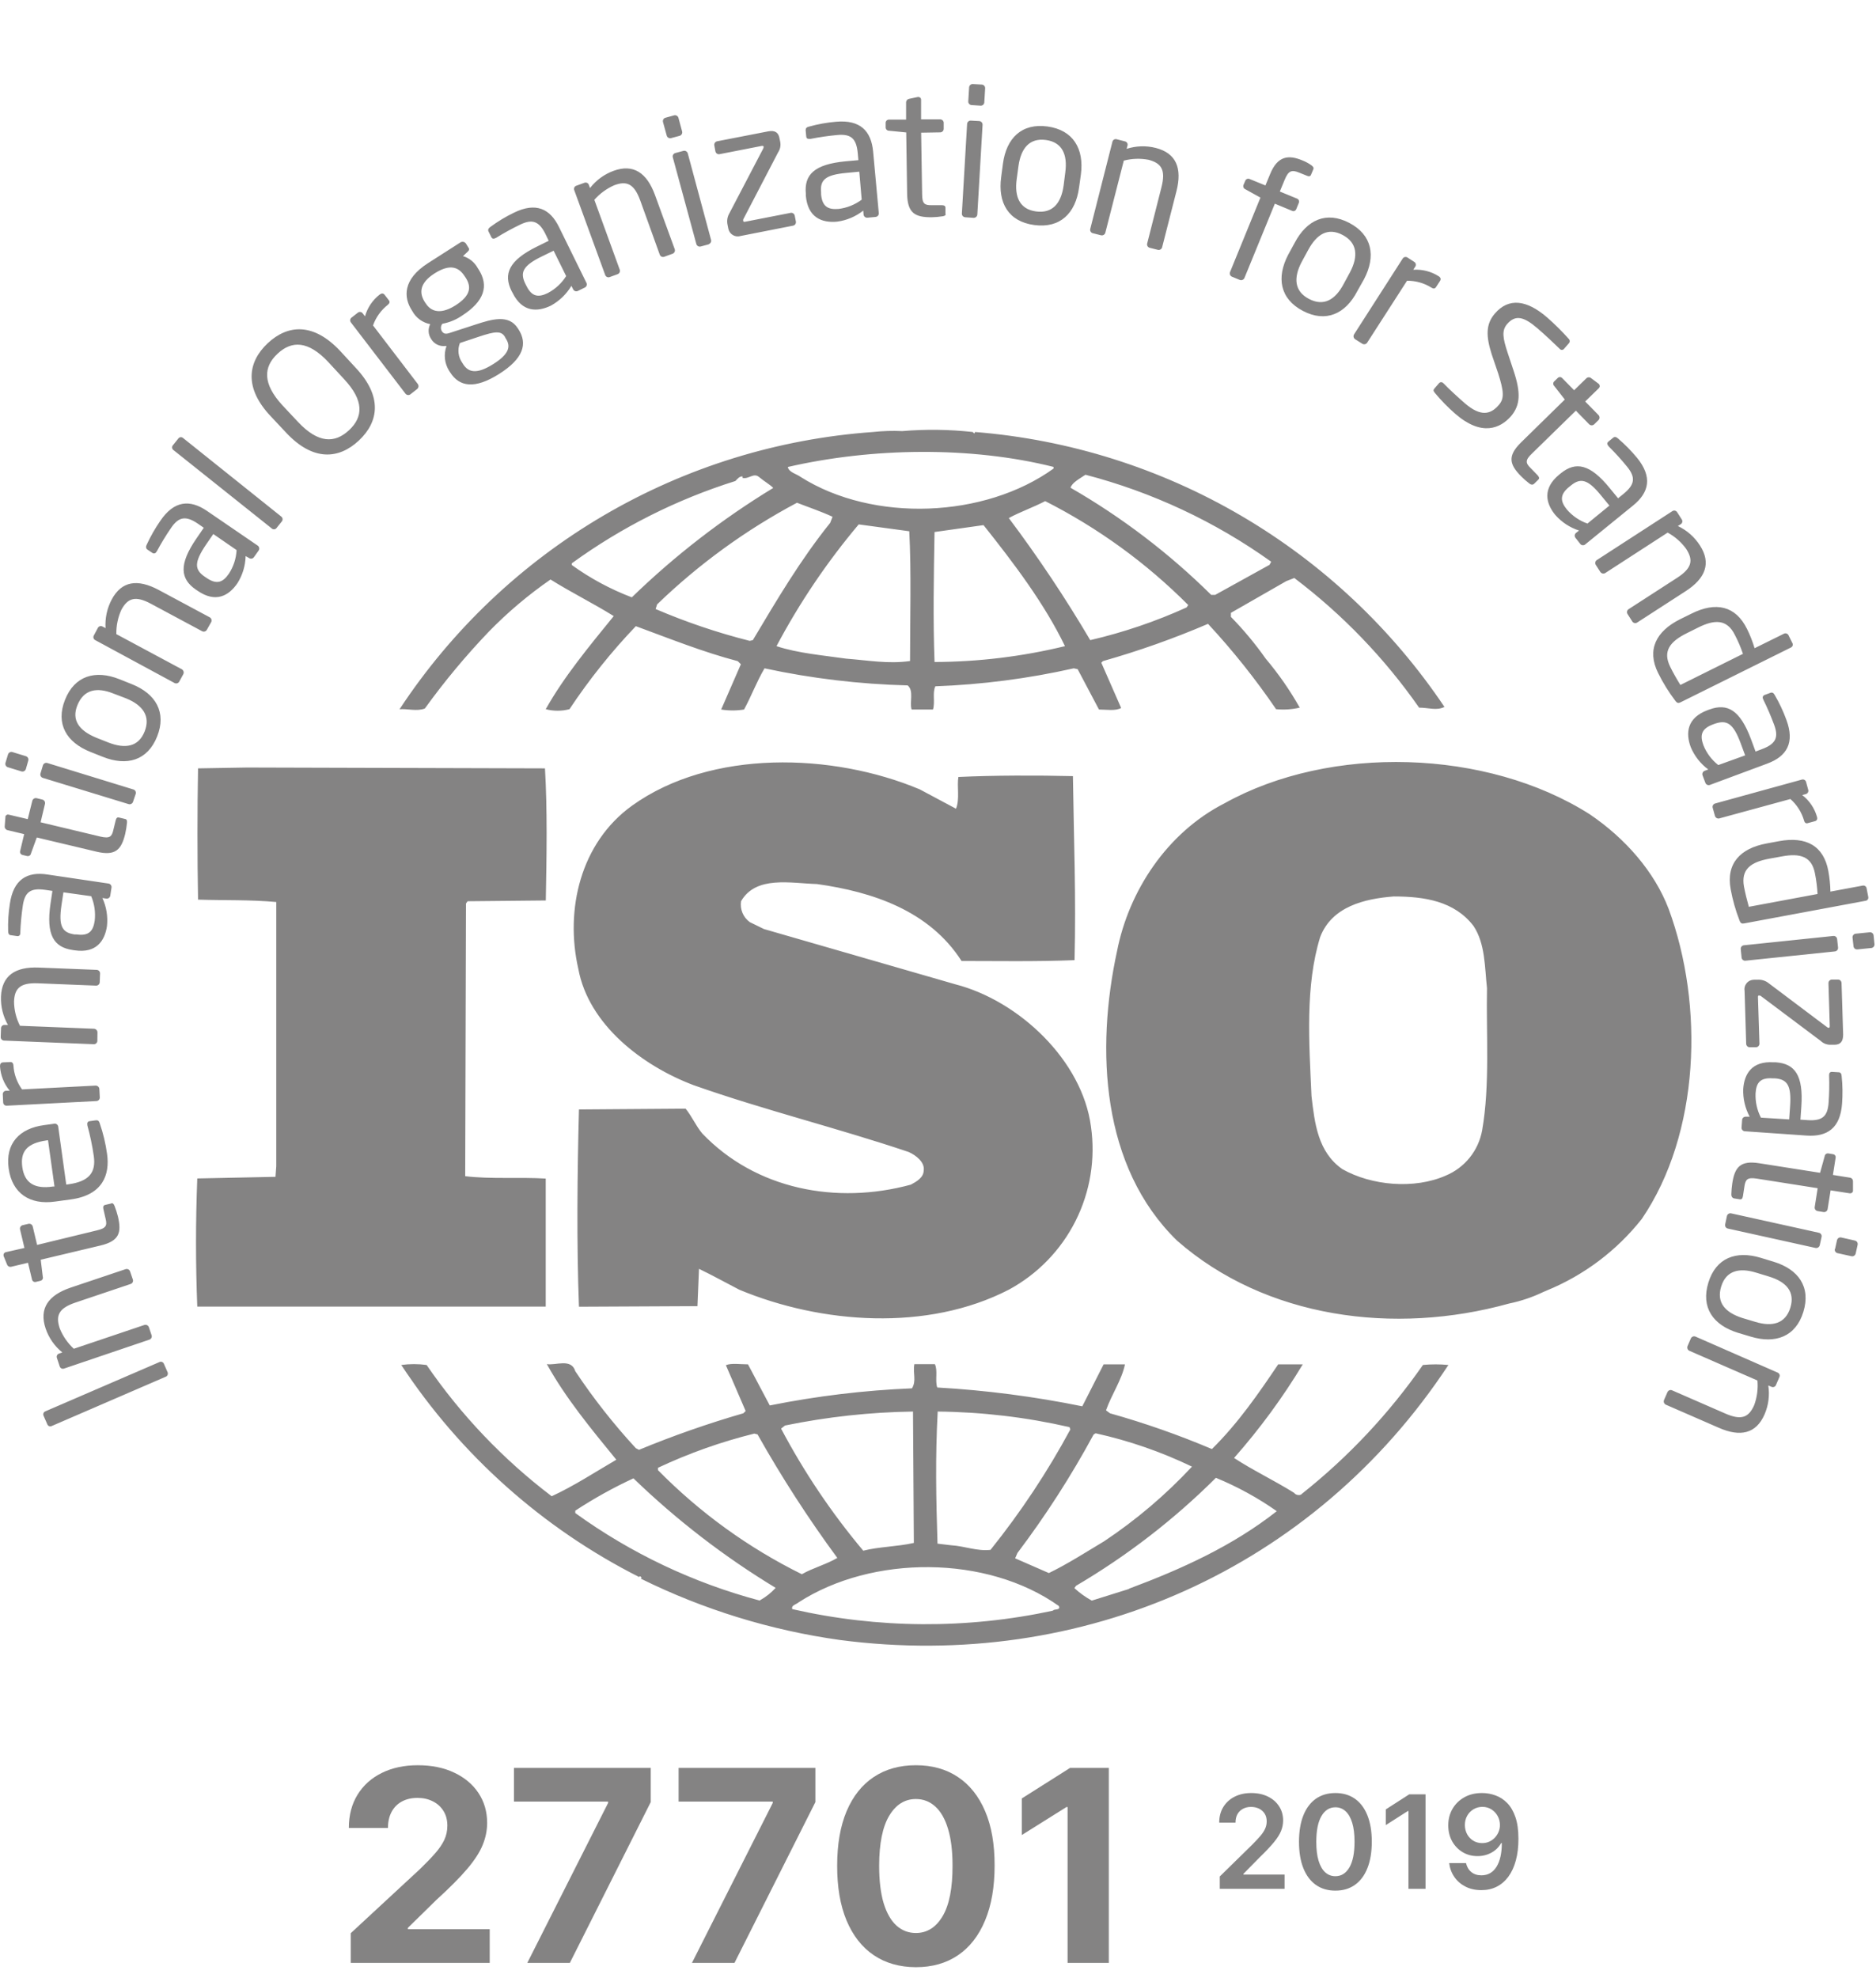
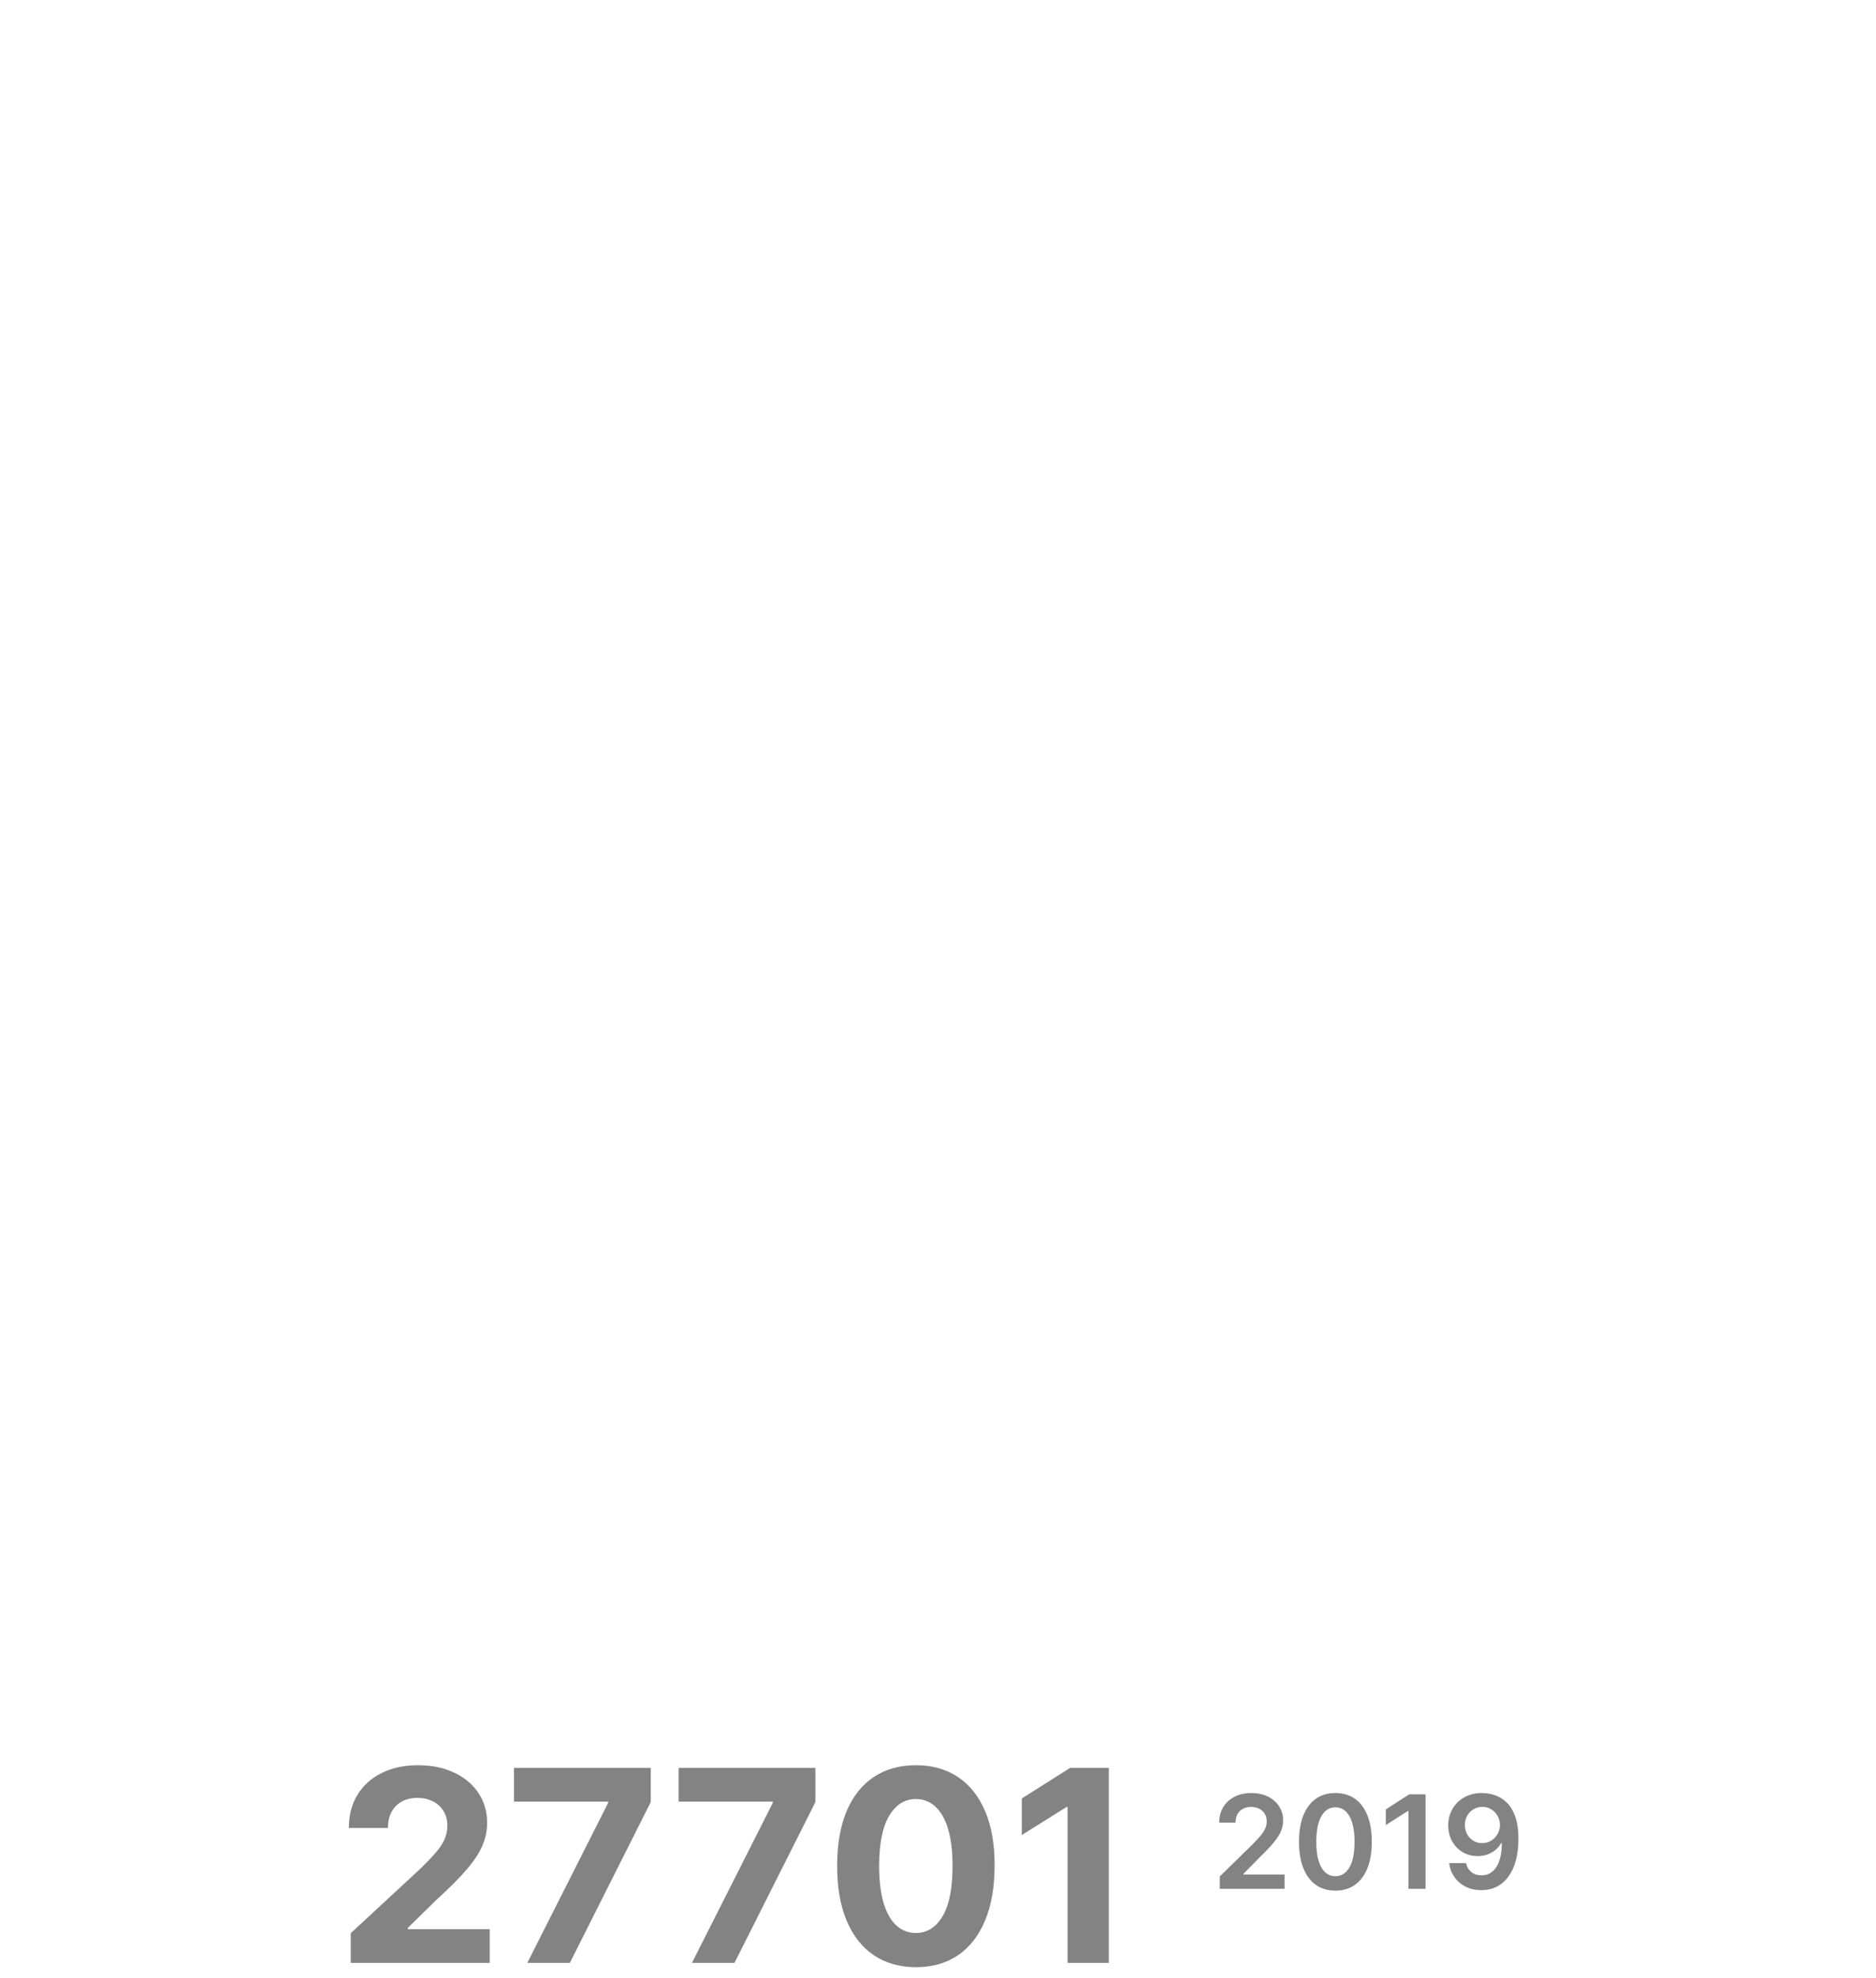
<svg xmlns="http://www.w3.org/2000/svg" width="167" height="176" viewBox="0 0 167 176" fill="none">
  <g clip-path="url(#clip0_6842_10517)">
    <g clip-path="url(#clip1_6842_10517)">
-       <path d="M148.545 80.89C147.279 77.564 144.673 74.595 141.508 72.455C132.365 66.649 118.429 66.235 109.01 71.482C103.871 74.106 100.494 79.29 99.441 84.624C97.536 93.394 98.025 103.831 104.78 110.402C112.663 117.307 124.125 118.838 134.327 116.001C135.392 115.782 136.426 115.433 137.406 114.96L137.705 114.833C141.021 113.473 143.93 111.281 146.152 108.469C151.33 100.862 151.71 89.458 148.545 80.89ZM131.939 100.586C131.779 101.475 131.399 102.309 130.833 103.013C130.267 103.717 129.534 104.267 128.7 104.614C125.892 105.851 122.088 105.506 119.493 104.038C117.313 102.514 117.031 99.959 116.749 97.542C116.536 92.778 116.173 87.732 117.526 83.37C118.573 80.671 121.456 79.975 124.068 79.774C126.812 79.774 129.477 80.188 131.174 82.403C132.227 83.992 132.164 86.069 132.371 87.933C132.29 91.88 132.647 96.576 131.939 100.586ZM48.581 104.879C46.279 104.735 43.656 104.942 41.412 104.666L41.481 80.401L41.624 80.2L48.587 80.131C48.662 76.195 48.731 71.966 48.512 68.375L21.998 68.3L17.63 68.375C17.561 72.04 17.561 76.321 17.63 80.056C20.024 80.131 22.274 80.056 24.593 80.269V103.768L24.524 104.723L17.561 104.867C17.412 108.728 17.412 112.468 17.561 116.271H48.581V104.879ZM126.663 121.467C123.655 125.788 120.032 129.646 115.909 132.918C115.759 133.131 115.333 133.05 115.207 132.849C113.44 131.744 111.541 130.846 109.855 129.742C112.141 127.154 114.188 124.365 115.972 121.41H113.785C112.059 123.976 110.201 126.669 107.882 128.948C104.928 127.695 101.897 126.633 98.808 125.766L98.457 125.501C98.946 124.103 99.861 122.797 100.143 121.41H98.244L96.345 125.144C92.087 124.277 87.772 123.717 83.433 123.47C83.22 122.854 83.502 121.951 83.22 121.393H81.396C81.247 122.227 81.603 122.854 81.183 123.545C76.93 123.721 72.698 124.231 68.525 125.069L66.585 121.41C65.889 121.41 65.112 121.277 64.618 121.485L66.378 125.564L66.171 125.766C63.018 126.678 59.918 127.763 56.884 129.017L56.602 128.873C54.627 126.734 52.824 124.443 51.211 122.02C50.86 120.84 49.45 121.531 48.679 121.387C50.365 124.431 52.615 127.141 54.864 129.897C52.966 131.007 51.073 132.245 49.111 133.148C44.799 129.874 41.04 125.93 37.977 121.467C37.228 121.363 36.469 121.363 35.721 121.467C41.015 129.497 48.317 136.003 56.901 140.34C56.901 140.331 56.903 140.322 56.907 140.313C56.911 140.305 56.917 140.297 56.924 140.291C56.931 140.285 56.939 140.281 56.948 140.278C56.958 140.276 56.967 140.275 56.976 140.277C57.039 140.277 57.178 140.404 57.039 140.479C62.619 143.235 68.604 145.079 74.768 145.939C96.362 148.77 116.979 139.61 128.936 121.467C128.18 121.392 127.419 121.392 126.663 121.467ZM97.317 127.687L97.525 127.544C100.491 128.198 103.372 129.195 106.11 130.513C103.773 133.02 101.153 135.246 98.301 137.147C96.684 138.114 95.062 139.161 93.37 139.984L90.367 138.672L90.574 138.194C93.088 134.867 95.348 131.355 97.335 127.687H97.317ZM83.456 125.61C87.411 125.649 91.35 126.114 95.206 126.997L95.281 127.204C93.242 130.984 90.863 134.57 88.174 137.918C86.978 138.056 85.873 137.579 84.659 137.509L83.456 137.366C83.329 133.286 83.255 129.69 83.473 125.61H83.456ZM69.882 126.853C73.633 126.083 77.447 125.667 81.275 125.61L81.35 137.302C79.866 137.636 78.249 137.636 76.845 137.993C74.029 134.641 71.578 130.999 69.531 127.129L69.882 126.853ZM58.57 130.616C61.323 129.322 64.196 128.302 67.149 127.572L67.437 127.647C69.579 131.451 71.95 135.121 74.537 138.637C73.559 139.213 72.357 139.529 71.379 140.087C66.621 137.738 62.291 134.606 58.57 130.823V130.616ZM67.644 142.435C61.736 140.866 56.165 138.225 51.211 134.644V134.431C52.864 133.346 54.595 132.385 56.389 131.554C60.232 135.265 64.478 138.534 69.048 141.301C68.643 141.745 68.169 142.12 67.644 142.412V142.435ZM93.744 143.327C86.09 144.98 78.167 144.934 70.533 143.194C70.394 142.849 70.884 142.78 71.108 142.579C77.65 138.361 87.846 138.361 94.256 142.912C94.446 143.304 93.882 143.171 93.744 143.304V143.327ZM100.499 141.399L97.191 142.435C96.632 142.129 96.112 141.756 95.643 141.324L95.787 141.117C100.325 138.45 104.508 135.222 108.239 131.508C110.15 132.293 111.968 133.289 113.659 134.477C109.717 137.579 105.143 139.644 100.499 141.376V141.399ZM37.821 63.047C39.56 60.638 41.463 58.352 43.518 56.206C45.194 54.487 47.033 52.934 49.007 51.568C50.837 52.718 52.879 53.725 54.634 54.825C52.453 57.506 50.204 60.216 48.581 63.11C49.273 63.291 50.001 63.291 50.693 63.11C52.44 60.478 54.418 58.005 56.602 55.722C59.623 56.833 62.581 58.024 65.676 58.835L65.952 59.111L64.198 63.139C64.872 63.249 65.56 63.249 66.234 63.139C66.867 61.988 67.356 60.659 68.058 59.474C72.25 60.376 76.517 60.884 80.803 60.993C81.379 61.482 80.942 62.518 81.154 63.139H83.053C83.26 62.46 82.984 61.689 83.26 61.073C87.409 60.92 91.535 60.385 95.585 59.474L95.931 59.548L97.83 63.139C98.468 63.139 99.303 63.289 99.803 63.001L98.037 58.973L98.186 58.829C101.371 57.927 104.494 56.819 107.537 55.515C109.744 57.891 111.769 60.43 113.596 63.11C114.3 63.178 115.012 63.132 115.702 62.972C114.832 61.428 113.819 59.97 112.675 58.616C111.743 57.294 110.706 56.049 109.574 54.894V54.537L114.505 51.712L115.218 51.435C119.503 54.675 123.253 58.569 126.329 62.972C127.175 62.972 127.877 63.26 128.585 62.909C123.911 55.949 117.727 50.134 110.493 45.898C103.259 41.661 95.161 39.113 86.805 38.443L86.73 38.575L86.586 38.443C84.505 38.213 82.406 38.186 80.32 38.362C79.453 38.321 78.583 38.348 77.719 38.443C69.27 39.042 61.072 41.579 53.762 45.858C46.452 50.137 40.225 56.042 35.566 63.116C36.25 63.047 37.113 63.329 37.821 63.047ZM67.017 56.965L66.735 57.028C63.874 56.305 61.075 55.359 58.363 54.197L58.495 53.783C62.204 50.202 66.395 47.157 70.947 44.738C72.006 45.152 73.059 45.497 74.112 45.986L73.904 46.527C71.229 49.853 69.123 53.438 67.017 56.965ZM81.011 58.824C79.043 59.1 77.288 58.76 75.308 58.611C73.415 58.334 71.022 58.133 69.123 57.5C71.171 53.639 73.625 50.007 76.442 46.665L80.942 47.275C81.132 50.877 81.011 55.032 81.011 58.835V58.824ZM83.191 58.898C83.053 55.221 83.122 51.148 83.191 47.344L87.553 46.729C90.298 50.181 92.973 53.714 94.803 57.5C91.001 58.423 87.104 58.897 83.191 58.91V58.898ZM105.632 54.053C102.875 55.304 100.001 56.279 97.053 56.965C94.84 53.212 92.42 49.585 89.803 46.101C90.787 45.561 91.989 45.146 93.042 44.594C97.751 46.98 102.05 50.101 105.776 53.841L105.632 54.053ZM96.627 42.246C102.564 43.793 108.168 46.416 113.158 49.985L113.014 50.262L108.175 52.937H107.819C104.072 49.234 99.864 46.03 95.298 43.403C95.436 42.937 96.138 42.58 96.627 42.246ZM93.79 41.55V41.694C87.668 46.107 77.748 46.527 71.281 42.448C70.918 42.172 70.222 42.039 70.13 41.556C77.633 39.83 86.425 39.703 93.79 41.55ZM50.9 50.129C55.326 46.916 60.245 44.442 65.463 42.804C65.676 42.592 65.814 42.39 66.096 42.39V42.528C66.672 42.66 67.08 42.039 67.569 42.448C68.058 42.856 68.49 43.081 68.835 43.42C64.288 46.185 60.065 49.45 56.245 53.156C54.345 52.436 52.548 51.468 50.9 50.279V50.129ZM81.085 105.419C74.468 107.22 67.276 105.851 62.511 100.862C61.936 100.172 61.597 99.349 61.033 98.659L51.539 98.728C51.389 104.326 51.326 110.753 51.539 116.283L62.086 116.231L62.224 112.911C63.426 113.487 64.618 114.154 65.814 114.77C73.133 117.814 82.553 118.504 89.797 114.77C92.357 113.389 94.431 111.256 95.74 108.659C97.049 106.062 97.529 103.125 97.116 100.247C96.345 94.377 90.718 89.049 85.033 87.588L68.007 82.674L66.746 82.058C66.457 81.85 66.231 81.565 66.094 81.236C65.957 80.907 65.914 80.546 65.97 80.194C67.305 77.892 70.406 78.606 72.725 78.669C77.65 79.36 82.714 81.022 85.597 85.516C88.692 85.516 92.277 85.58 95.655 85.442C95.798 79.774 95.591 74.802 95.511 69.066C92.346 68.991 88.474 68.991 85.315 69.141C85.171 69.963 85.453 71.131 85.102 71.966L81.868 70.24C74.129 66.994 63.294 66.649 56.263 71.695C51.66 75.01 50.284 80.959 51.481 86.213C52.396 91.184 57.178 94.844 61.752 96.57C68.012 98.779 74.555 100.379 80.89 102.514C81.523 102.796 82.357 103.423 82.225 104.182C82.207 104.798 81.575 105.155 81.085 105.419ZM14.581 121.341L14.926 122.129C14.952 122.204 14.948 122.286 14.915 122.358C14.882 122.43 14.822 122.486 14.748 122.515L4.603 126.899C4.569 126.916 4.532 126.927 4.493 126.929C4.455 126.931 4.417 126.926 4.381 126.913C4.345 126.9 4.312 126.88 4.284 126.854C4.256 126.828 4.233 126.796 4.218 126.761L3.873 125.973C3.858 125.937 3.85 125.899 3.85 125.861C3.85 125.822 3.858 125.784 3.873 125.749C3.888 125.713 3.91 125.681 3.937 125.655C3.965 125.628 3.998 125.607 4.034 125.593L14.178 121.214C14.213 121.195 14.251 121.184 14.29 121.18C14.329 121.176 14.369 121.18 14.406 121.192C14.444 121.204 14.479 121.223 14.509 121.249C14.539 121.274 14.563 121.306 14.581 121.341ZM11.583 113.153L11.825 113.861C11.838 113.899 11.844 113.941 11.841 113.982C11.839 114.023 11.828 114.063 11.81 114.1C11.792 114.137 11.766 114.17 11.735 114.197C11.704 114.224 11.668 114.245 11.629 114.258L6.726 115.909C5.225 116.415 4.937 117.06 5.317 118.211C5.595 118.901 6.023 119.52 6.571 120.023L12.854 117.906C12.933 117.881 13.018 117.888 13.092 117.924C13.166 117.961 13.223 118.024 13.252 118.101L13.499 118.832C13.521 118.909 13.512 118.992 13.475 119.062C13.437 119.133 13.374 119.187 13.298 119.212L5.708 121.784C5.67 121.798 5.63 121.805 5.59 121.804C5.549 121.802 5.51 121.793 5.473 121.775C5.436 121.758 5.404 121.734 5.377 121.703C5.35 121.673 5.33 121.638 5.317 121.6L5.064 120.834C5.05 120.796 5.045 120.755 5.048 120.715C5.051 120.674 5.062 120.634 5.081 120.598C5.1 120.562 5.126 120.53 5.158 120.505C5.189 120.479 5.226 120.46 5.265 120.449L5.547 120.351C4.861 119.796 4.346 119.058 4.062 118.222C3.458 116.433 4.304 115.259 6.278 114.586L11.18 112.94C11.22 112.927 11.263 112.922 11.306 112.925C11.348 112.929 11.389 112.941 11.427 112.961C11.464 112.981 11.498 113.008 11.524 113.041C11.551 113.074 11.571 113.112 11.583 113.153ZM10.19 107.295C10.315 107.612 10.419 107.937 10.501 108.268C10.829 109.677 10.628 110.431 8.953 110.834L3.625 112.1L3.809 113.619C3.82 113.656 3.824 113.695 3.819 113.733C3.815 113.772 3.803 113.809 3.783 113.842C3.764 113.876 3.738 113.905 3.707 113.928C3.675 113.951 3.64 113.967 3.602 113.976L3.194 114.073C3.156 114.084 3.118 114.086 3.08 114.08C3.042 114.075 3.005 114.061 2.973 114.04C2.94 114.02 2.912 113.993 2.891 113.961C2.869 113.929 2.855 113.893 2.848 113.855L2.492 112.37L0.996 112.727C0.92 112.744 0.841 112.733 0.773 112.696C0.705 112.659 0.653 112.598 0.627 112.526L0.317 111.76V111.72C0.311 111.687 0.312 111.653 0.319 111.621C0.326 111.588 0.34 111.558 0.359 111.53C0.378 111.503 0.403 111.48 0.431 111.462C0.459 111.444 0.491 111.432 0.524 111.427L2.175 111.053L1.784 109.401C1.766 109.321 1.781 109.238 1.823 109.168C1.866 109.098 1.935 109.048 2.014 109.027L2.532 108.906C2.613 108.887 2.698 108.901 2.769 108.944C2.84 108.987 2.891 109.056 2.912 109.137L3.303 110.782L8.631 109.488C9.471 109.292 9.546 109.044 9.396 108.435L9.206 107.6C9.155 107.387 9.206 107.266 9.35 107.226L9.885 107.1C10.001 107.025 10.11 107.105 10.19 107.295ZM5.179 100.235L5.898 105.414L6.117 105.385C7.964 105.126 8.551 104.309 8.349 102.876C8.216 101.95 8.023 101.033 7.774 100.132C7.771 100.105 7.771 100.078 7.774 100.051C7.765 100.021 7.763 99.989 7.768 99.958C7.773 99.927 7.785 99.897 7.802 99.871C7.82 99.844 7.843 99.822 7.87 99.806C7.896 99.789 7.927 99.778 7.958 99.775L8.481 99.7C8.683 99.671 8.798 99.7 8.878 99.959C9.187 100.852 9.406 101.773 9.534 102.709C9.782 104.499 9.178 106.352 6.289 106.737L4.885 106.927C2.664 107.238 1.082 106.202 0.771 103.981C0.46 101.76 1.726 100.408 3.942 100.12L4.782 100.005C4.823 99.992 4.866 99.988 4.909 99.992C4.952 99.997 4.994 100.011 5.031 100.032C5.068 100.054 5.101 100.083 5.126 100.118C5.152 100.153 5.169 100.193 5.179 100.235ZM4.143 101.484C2.382 101.731 1.795 102.491 1.985 103.86C2.175 105.23 3.032 105.839 4.713 105.586H4.851L4.275 101.466L4.143 101.484ZM1.197 94.821C1.244 95.587 1.51 96.323 1.962 96.944L8.522 96.604C8.603 96.605 8.681 96.637 8.74 96.692C8.8 96.747 8.837 96.823 8.844 96.903L8.884 97.669C8.884 97.749 8.853 97.827 8.797 97.885C8.742 97.942 8.665 97.977 8.585 97.98L0.604 98.394C0.564 98.397 0.524 98.392 0.487 98.379C0.449 98.367 0.414 98.347 0.384 98.321C0.354 98.294 0.329 98.262 0.312 98.227C0.294 98.191 0.284 98.152 0.282 98.112L0.247 97.375C0.246 97.336 0.252 97.296 0.266 97.259C0.28 97.221 0.302 97.187 0.329 97.158C0.356 97.129 0.389 97.106 0.425 97.09C0.462 97.074 0.501 97.065 0.541 97.065H0.869C0.354 96.449 0.05 95.685 6.10352e-05 94.884C6.10352e-05 94.665 0.081 94.556 0.27 94.539L0.909 94.51C1.076 94.498 1.185 94.602 1.197 94.821ZM8.907 86.656L8.878 87.409C8.874 87.491 8.838 87.568 8.778 87.624C8.718 87.68 8.638 87.71 8.556 87.709L3.378 87.501C1.795 87.438 1.289 87.956 1.249 89.141C1.258 89.886 1.439 90.619 1.778 91.282L8.378 91.546C8.459 91.554 8.534 91.591 8.589 91.65C8.645 91.71 8.676 91.787 8.677 91.869L8.666 92.64C8.66 92.72 8.623 92.794 8.562 92.847C8.502 92.9 8.423 92.927 8.343 92.922L0.363 92.6C0.323 92.599 0.283 92.59 0.246 92.574C0.21 92.558 0.176 92.535 0.149 92.506C0.121 92.477 0.099 92.443 0.084 92.406C0.07 92.369 0.063 92.329 0.063 92.289L0.092 91.489C0.094 91.449 0.104 91.41 0.122 91.374C0.139 91.338 0.164 91.306 0.194 91.28C0.224 91.254 0.259 91.234 0.297 91.221C0.335 91.209 0.375 91.204 0.414 91.207H0.708C0.272 90.443 0.057 89.572 0.086 88.693C0.161 86.811 1.364 86.017 3.447 86.103L8.591 86.305C8.635 86.304 8.68 86.314 8.72 86.332C8.761 86.35 8.798 86.376 8.828 86.409C8.858 86.442 8.88 86.481 8.894 86.524C8.908 86.566 8.912 86.611 8.907 86.656ZM9.926 78.98L9.816 79.699C9.811 79.74 9.797 79.779 9.776 79.815C9.755 79.851 9.727 79.882 9.694 79.906C9.66 79.931 9.623 79.949 9.582 79.959C9.542 79.969 9.501 79.97 9.46 79.964L9.114 79.912C9.474 80.692 9.615 81.555 9.523 82.409C9.327 83.727 8.574 84.849 6.646 84.567L6.456 84.538C4.782 84.291 4.091 83.192 4.494 80.43L4.667 79.279L4.028 79.187C2.722 78.997 2.21 79.377 2.031 80.585C1.913 81.378 1.838 82.177 1.807 82.979V83.054C1.807 83.192 1.715 83.33 1.519 83.301L0.972 83.221C0.8 83.221 0.725 83.071 0.725 82.852C0.699 82.036 0.751 81.219 0.88 80.412C1.197 78.261 2.411 77.535 4.241 77.823L9.65 78.623C9.691 78.628 9.732 78.641 9.768 78.662C9.805 78.683 9.837 78.71 9.862 78.744C9.888 78.777 9.907 78.815 9.918 78.855C9.929 78.896 9.931 78.938 9.926 78.98ZM5.645 79.406L5.472 80.556C5.196 82.432 5.541 82.99 6.623 83.151H6.807C7.923 83.318 8.297 82.841 8.43 81.937C8.517 81.194 8.41 80.441 8.119 79.751L5.645 79.406ZM11.307 73.191C11.275 73.532 11.222 73.87 11.146 74.204C10.806 75.608 10.283 76.189 8.602 75.792L3.274 74.526L2.756 75.953C2.749 75.991 2.735 76.027 2.714 76.06C2.692 76.092 2.665 76.119 2.632 76.14C2.6 76.161 2.564 76.175 2.526 76.182C2.487 76.188 2.448 76.187 2.411 76.178L2.002 76.08C1.965 76.071 1.929 76.055 1.898 76.032C1.867 76.009 1.841 75.98 1.821 75.947C1.802 75.913 1.79 75.876 1.785 75.838C1.781 75.799 1.784 75.76 1.795 75.723L2.152 74.227L0.656 73.87C0.581 73.85 0.516 73.803 0.472 73.739C0.429 73.674 0.41 73.596 0.42 73.519L0.483 72.696C0.487 72.679 0.487 72.662 0.483 72.645C0.495 72.614 0.512 72.586 0.535 72.562C0.557 72.538 0.584 72.519 0.614 72.505C0.644 72.492 0.677 72.484 0.71 72.484C0.742 72.483 0.775 72.489 0.806 72.501L2.469 72.892L2.877 71.258C2.899 71.178 2.95 71.11 3.021 71.067C3.092 71.024 3.176 71.01 3.257 71.028L3.775 71.154C3.854 71.175 3.922 71.225 3.965 71.295C4.008 71.365 4.022 71.448 4.005 71.528L3.614 73.174L8.936 74.446C9.776 74.641 9.954 74.446 10.087 73.87L10.294 73.019C10.346 72.806 10.426 72.714 10.582 72.748L11.117 72.875C11.249 72.886 11.324 72.984 11.307 73.191ZM2.52 67.673L2.302 68.439C2.276 68.517 2.221 68.583 2.148 68.622C2.075 68.661 1.99 68.669 1.91 68.646L0.708 68.277C0.628 68.256 0.56 68.204 0.519 68.133C0.477 68.062 0.464 67.978 0.483 67.898L0.714 67.132C0.739 67.053 0.794 66.988 0.867 66.949C0.94 66.91 1.025 66.902 1.105 66.925L2.307 67.293C2.385 67.317 2.45 67.37 2.49 67.441C2.529 67.511 2.54 67.595 2.52 67.673ZM12.084 70.636L11.842 71.35C11.817 71.429 11.761 71.495 11.688 71.533C11.615 71.572 11.53 71.581 11.45 71.557L3.809 69.221C3.73 69.196 3.665 69.141 3.626 69.068C3.587 68.995 3.579 68.909 3.602 68.83L3.821 68.105C3.846 68.026 3.901 67.96 3.974 67.921C4.047 67.883 4.133 67.874 4.212 67.898L11.848 70.245C11.89 70.254 11.929 70.271 11.964 70.296C11.999 70.321 12.029 70.352 12.051 70.389C12.073 70.426 12.088 70.467 12.093 70.51C12.099 70.552 12.095 70.595 12.084 70.636ZM13.988 65.538C13.136 67.679 11.295 68.203 9.155 67.351L8.056 66.914C5.909 66.062 4.937 64.411 5.789 62.27C6.64 60.13 8.487 59.589 10.628 60.44L11.738 60.883C13.873 61.735 14.84 63.398 13.988 65.538ZM10.116 61.724C8.631 61.125 7.48 61.349 6.905 62.719C6.329 64.088 7.06 65.021 8.556 65.642L9.661 66.079C11.146 66.655 12.325 66.465 12.872 65.101C13.418 63.737 12.722 62.754 11.22 62.144L10.116 61.724ZM18.787 55.383L18.413 56.044C18.374 56.117 18.308 56.171 18.229 56.194C18.15 56.218 18.065 56.21 17.993 56.171L13.441 53.731C12.043 52.977 11.364 53.225 10.8 54.272C10.494 54.949 10.342 55.687 10.357 56.43L16.192 59.56C16.263 59.603 16.315 59.672 16.339 59.751C16.362 59.831 16.355 59.917 16.318 59.992L15.95 60.665C15.909 60.734 15.843 60.784 15.766 60.806C15.689 60.827 15.606 60.818 15.536 60.78L8.481 56.965C8.445 56.948 8.412 56.924 8.386 56.893C8.359 56.863 8.339 56.828 8.326 56.789C8.314 56.751 8.31 56.711 8.314 56.671C8.317 56.63 8.33 56.592 8.349 56.556L8.717 55.866C8.737 55.831 8.763 55.801 8.795 55.776C8.827 55.752 8.863 55.734 8.901 55.724C8.94 55.714 8.98 55.711 9.02 55.717C9.059 55.723 9.097 55.736 9.132 55.757L9.396 55.895C9.34 55.013 9.529 54.132 9.943 53.352C10.829 51.694 12.245 51.504 14.109 52.488L18.66 54.928C18.7 54.948 18.734 54.977 18.762 55.011C18.79 55.045 18.811 55.085 18.823 55.128C18.834 55.17 18.837 55.215 18.831 55.259C18.825 55.303 18.81 55.345 18.787 55.383ZM23.016 49.002L22.608 49.577C22.584 49.611 22.555 49.641 22.52 49.663C22.485 49.686 22.447 49.702 22.406 49.709C22.365 49.717 22.323 49.716 22.283 49.707C22.242 49.698 22.204 49.681 22.17 49.657L21.865 49.485C21.845 50.342 21.592 51.177 21.134 51.901C20.381 53.006 19.213 53.685 17.596 52.575L17.44 52.471C16.042 51.516 15.904 50.221 17.486 47.92L18.142 46.965L17.625 46.608C16.543 45.865 15.898 45.981 15.219 46.993C14.766 47.653 14.349 48.337 13.971 49.042L13.925 49.105C13.91 49.138 13.887 49.168 13.859 49.191C13.831 49.215 13.798 49.231 13.763 49.24C13.727 49.249 13.691 49.25 13.655 49.242C13.619 49.235 13.585 49.219 13.556 49.197L13.125 48.909C12.987 48.812 12.964 48.662 13.062 48.466C13.402 47.727 13.806 47.018 14.27 46.349C15.501 44.536 16.9 44.433 18.413 45.457L22.924 48.541C22.962 48.564 22.995 48.594 23.02 48.63C23.046 48.666 23.064 48.708 23.072 48.751C23.081 48.794 23.08 48.839 23.071 48.882C23.061 48.925 23.042 48.966 23.016 49.002ZM18.988 47.523L18.332 48.478C17.262 50.06 17.314 50.699 18.235 51.326L18.39 51.43C19.322 52.068 19.863 51.798 20.381 51.044C20.788 50.418 21.023 49.696 21.06 48.95L18.988 47.523ZM25.105 46.378L24.593 47.016C24.538 47.071 24.463 47.102 24.386 47.102C24.308 47.102 24.233 47.071 24.178 47.016L15.438 40.048C15.407 40.026 15.381 39.998 15.362 39.966C15.342 39.933 15.329 39.897 15.323 39.86C15.317 39.823 15.318 39.784 15.327 39.748C15.336 39.711 15.352 39.676 15.375 39.645L15.887 39.007C15.911 38.978 15.94 38.953 15.973 38.936C16.007 38.918 16.043 38.908 16.081 38.904C16.119 38.901 16.156 38.906 16.192 38.917C16.228 38.929 16.261 38.948 16.29 38.972L25.03 45.963C25.093 46.01 25.136 46.078 25.15 46.156C25.164 46.233 25.148 46.312 25.105 46.378ZM31.946 39.202C30.151 40.883 27.861 41.049 25.485 38.518L24.098 37.039C21.716 34.524 22.038 32.223 23.833 30.543C25.628 28.863 27.913 28.701 30.289 31.239L31.647 32.712C34.047 35.249 33.742 37.517 31.946 39.202ZM29.23 32.223C27.429 30.301 25.968 30.301 24.708 31.475C23.448 32.649 23.35 34.127 25.151 36.078L26.532 37.551C28.333 39.467 29.806 39.461 31.072 38.282C32.338 37.102 32.418 35.641 30.617 33.725L29.23 32.223ZM34.524 27.125C33.919 27.598 33.462 28.235 33.206 28.96L37.194 34.173C37.242 34.241 37.263 34.324 37.252 34.406C37.242 34.488 37.2 34.563 37.136 34.617L36.521 35.1C36.455 35.146 36.373 35.164 36.294 35.151C36.215 35.138 36.143 35.095 36.095 35.031L31.244 28.701C31.218 28.671 31.198 28.635 31.185 28.597C31.173 28.558 31.168 28.517 31.172 28.477C31.176 28.437 31.188 28.397 31.207 28.362C31.226 28.326 31.253 28.295 31.285 28.27L31.86 27.821C31.892 27.796 31.93 27.778 31.969 27.767C32.009 27.757 32.05 27.755 32.091 27.762C32.131 27.768 32.17 27.783 32.204 27.805C32.239 27.827 32.269 27.856 32.291 27.89L32.493 28.149C32.709 27.382 33.164 26.705 33.793 26.216C33.966 26.083 34.11 26.089 34.225 26.216L34.616 26.722C34.72 26.849 34.691 26.987 34.524 27.125ZM41.63 22.401L41.216 22.792C41.495 22.876 41.756 23.014 41.982 23.199C42.208 23.384 42.395 23.611 42.534 23.868L42.603 23.972C43.529 25.422 43.144 26.802 41.107 28.103C40.587 28.457 39.999 28.698 39.38 28.811C39.305 28.903 39.261 29.016 39.252 29.134C39.244 29.253 39.273 29.371 39.334 29.472C39.484 29.697 39.657 29.749 40.013 29.634L42.315 28.886C43.817 28.391 45.296 27.965 46.09 29.208L46.159 29.311C46.97 30.577 46.619 31.895 44.432 33.276C42.246 34.657 40.882 34.427 40.059 33.115L39.979 32.994C39.776 32.668 39.649 32.3 39.609 31.919C39.569 31.537 39.617 31.151 39.749 30.79H39.628C39.378 30.818 39.125 30.772 38.901 30.657C38.677 30.543 38.491 30.365 38.368 30.146C38.242 29.954 38.169 29.733 38.157 29.505C38.145 29.276 38.194 29.049 38.299 28.845C37.966 28.782 37.651 28.646 37.376 28.447C37.101 28.248 36.874 27.991 36.711 27.694L36.665 27.62C35.916 26.469 35.836 24.863 38.109 23.413L40.986 21.572C41.064 21.523 41.159 21.505 41.25 21.524C41.341 21.542 41.421 21.594 41.475 21.67L41.688 22.015C41.814 22.171 41.757 22.28 41.63 22.401ZM41.377 24.599C40.877 23.81 40.123 23.419 38.696 24.323C37.269 25.226 37.343 26.135 37.815 26.877L37.884 26.981C38.253 27.556 39.006 28.132 40.526 27.188C41.953 26.285 41.958 25.496 41.452 24.708L41.377 24.599ZM44.933 29.95C44.605 29.426 44.047 29.49 42.666 29.95L40.94 30.525C40.826 30.813 40.785 31.125 40.823 31.433C40.86 31.74 40.973 32.034 41.153 32.286L41.227 32.407C41.699 33.143 42.43 33.328 43.897 32.407C45.365 31.486 45.48 30.802 45.014 30.105L44.933 29.95ZM52.085 25.577L51.435 25.893C51.398 25.911 51.358 25.921 51.317 25.923C51.276 25.925 51.235 25.919 51.197 25.905C51.158 25.891 51.123 25.869 51.093 25.842C51.063 25.814 51.038 25.781 51.021 25.744L50.865 25.439C50.422 26.178 49.791 26.785 49.036 27.2C47.839 27.775 46.487 27.804 45.623 26.049L45.537 25.893C44.789 24.374 45.301 23.172 47.804 21.94L48.846 21.428L48.57 20.853C47.994 19.668 47.373 19.46 46.268 20.007C45.55 20.353 44.851 20.738 44.173 21.158L44.099 21.192C43.972 21.256 43.822 21.279 43.736 21.095L43.489 20.6C43.408 20.444 43.489 20.312 43.656 20.191C44.311 19.707 45.011 19.285 45.744 18.931C47.695 17.97 48.972 18.563 49.772 20.226L52.189 25.14C52.211 25.175 52.226 25.215 52.233 25.256C52.239 25.297 52.238 25.339 52.228 25.38C52.218 25.421 52.201 25.459 52.176 25.493C52.152 25.526 52.121 25.555 52.085 25.577ZM49.283 22.309L48.242 22.815C46.515 23.655 46.279 24.259 46.769 25.26L46.855 25.427C47.35 26.446 47.965 26.474 48.777 26.072C49.439 25.721 49.998 25.203 50.399 24.57L49.283 22.309ZM59.842 22.591L59.128 22.849C59.09 22.863 59.049 22.869 59.008 22.867C58.967 22.865 58.927 22.855 58.89 22.837C58.853 22.819 58.82 22.795 58.793 22.764C58.766 22.734 58.745 22.698 58.731 22.66L56.993 17.838C56.453 16.348 55.785 16.071 54.692 16.48C54.009 16.776 53.4 17.221 52.908 17.78L55.169 24C55.196 24.078 55.191 24.162 55.157 24.236C55.123 24.31 55.061 24.368 54.985 24.397L54.26 24.662C54.184 24.686 54.101 24.68 54.029 24.645C53.958 24.609 53.902 24.547 53.875 24.472L51.119 16.923C51.104 16.886 51.096 16.846 51.097 16.806C51.098 16.767 51.107 16.727 51.123 16.691C51.139 16.654 51.162 16.622 51.191 16.594C51.22 16.567 51.254 16.546 51.291 16.532L52.033 16.261C52.071 16.248 52.111 16.242 52.151 16.244C52.191 16.247 52.23 16.257 52.267 16.274C52.302 16.292 52.334 16.317 52.361 16.347C52.387 16.378 52.407 16.413 52.419 16.451L52.523 16.733C53.064 16.037 53.79 15.507 54.617 15.203C56.389 14.558 57.58 15.381 58.3 17.337L60.066 22.182C60.079 22.224 60.084 22.267 60.08 22.311C60.075 22.354 60.062 22.396 60.041 22.434C60.02 22.473 59.992 22.506 59.958 22.533C59.923 22.56 59.884 22.579 59.842 22.591ZM60.509 12.084L59.738 12.291C59.658 12.312 59.573 12.301 59.501 12.26C59.429 12.22 59.375 12.152 59.353 12.072L59.019 10.858C58.998 10.779 59.009 10.694 59.05 10.623C59.091 10.552 59.158 10.5 59.237 10.478L60.008 10.265C60.089 10.244 60.174 10.255 60.246 10.296C60.318 10.337 60.371 10.405 60.394 10.484L60.722 11.698C60.742 11.777 60.731 11.861 60.692 11.933C60.652 12.005 60.587 12.059 60.509 12.084ZM63.104 21.739L62.373 21.935C62.293 21.956 62.208 21.945 62.136 21.904C62.064 21.863 62.011 21.796 61.988 21.716L59.894 14.006C59.882 13.966 59.879 13.924 59.884 13.883C59.889 13.842 59.902 13.803 59.922 13.767C59.942 13.731 59.97 13.7 60.002 13.674C60.035 13.649 60.072 13.631 60.112 13.62L60.837 13.425C60.917 13.405 61.002 13.416 61.073 13.457C61.145 13.498 61.199 13.564 61.223 13.643L63.294 21.331C63.319 21.406 63.313 21.488 63.279 21.56C63.245 21.632 63.184 21.688 63.11 21.716L63.104 21.739ZM70.596 20.082L65.941 20.997C65.824 21.035 65.701 21.047 65.578 21.034C65.456 21.02 65.339 20.98 65.233 20.916C65.128 20.853 65.037 20.768 64.968 20.667C64.898 20.565 64.852 20.45 64.83 20.329L64.773 20.036C64.684 19.674 64.742 19.291 64.934 18.971L67.943 13.217C67.966 13.171 67.978 13.12 67.978 13.068C67.978 12.999 67.92 12.964 67.799 12.987L64.059 13.718C64.019 13.726 63.977 13.727 63.936 13.719C63.895 13.711 63.856 13.695 63.821 13.672C63.786 13.649 63.756 13.619 63.733 13.585C63.71 13.55 63.694 13.511 63.685 13.47L63.587 12.941C63.572 12.86 63.59 12.775 63.636 12.706C63.682 12.637 63.754 12.59 63.835 12.573L68.369 11.693C69.002 11.566 69.29 11.813 69.382 12.268L69.457 12.642C69.515 12.96 69.447 13.288 69.267 13.557L66.2 19.449C66.18 19.476 66.167 19.507 66.16 19.54C66.153 19.572 66.153 19.606 66.16 19.639C66.16 19.714 66.194 19.754 66.309 19.737L70.377 18.943C70.418 18.934 70.459 18.934 70.5 18.942C70.54 18.95 70.579 18.966 70.613 18.989C70.648 19.012 70.677 19.042 70.7 19.076C70.722 19.111 70.738 19.149 70.746 19.19L70.849 19.714C70.864 19.796 70.846 19.881 70.799 19.95C70.751 20.019 70.678 20.067 70.596 20.082ZM77.938 19.305L77.213 19.374C77.13 19.381 77.048 19.354 76.984 19.3C76.921 19.246 76.881 19.169 76.874 19.086L76.845 18.741C76.17 19.275 75.362 19.615 74.509 19.725C73.18 19.846 71.914 19.38 71.735 17.424V17.234C71.58 15.548 72.483 14.621 75.262 14.357L76.413 14.253L76.356 13.626C76.235 12.314 75.746 11.9 74.526 12.015C73.728 12.089 72.935 12.204 72.15 12.36H72.069C71.931 12.36 71.787 12.36 71.77 12.136L71.718 11.589C71.718 11.416 71.799 11.313 72.017 11.267C72.8 11.049 73.601 10.904 74.411 10.835C76.58 10.639 77.552 11.652 77.725 13.488L78.226 18.931C78.234 18.975 78.233 19.02 78.222 19.063C78.212 19.107 78.193 19.147 78.165 19.182C78.138 19.218 78.104 19.247 78.065 19.268C78.026 19.289 77.982 19.302 77.938 19.305ZM76.494 15.277L75.343 15.387C73.45 15.559 72.99 16.025 73.093 17.113V17.303C73.197 18.425 73.755 18.666 74.653 18.592C75.397 18.5 76.105 18.217 76.707 17.769L76.494 15.277ZM83.945 19.242C83.606 19.296 83.264 19.327 82.921 19.334C81.477 19.334 80.786 18.989 80.752 17.262L80.671 11.785L79.146 11.635C79.069 11.637 78.994 11.608 78.937 11.556C78.88 11.503 78.846 11.43 78.841 11.353V10.933C78.841 10.895 78.848 10.856 78.862 10.821C78.877 10.785 78.898 10.753 78.926 10.726C78.953 10.699 78.986 10.678 79.022 10.664C79.058 10.65 79.096 10.644 79.135 10.645H80.66V9.109C80.661 9.032 80.69 8.959 80.74 8.901C80.791 8.843 80.86 8.805 80.936 8.793L81.707 8.631H81.759C81.792 8.632 81.825 8.64 81.855 8.653C81.885 8.667 81.912 8.687 81.934 8.712C81.957 8.737 81.973 8.766 81.984 8.798C81.994 8.829 81.998 8.863 81.995 8.896V10.622H83.692C83.733 10.621 83.773 10.629 83.811 10.644C83.849 10.659 83.884 10.681 83.913 10.709C83.943 10.738 83.966 10.771 83.983 10.809C83.999 10.846 84.008 10.886 84.008 10.927V11.462C84.008 11.545 83.976 11.625 83.918 11.684C83.86 11.743 83.781 11.777 83.698 11.779L82 11.808L82.087 17.285C82.087 18.148 82.317 18.269 82.95 18.258H83.824C84.043 18.258 84.152 18.315 84.164 18.471V19.046C84.221 19.109 84.147 19.201 83.945 19.242ZM86.673 19.386L85.919 19.334C85.837 19.328 85.76 19.29 85.706 19.229C85.651 19.168 85.622 19.088 85.625 19.006L86.091 11.025C86.097 10.943 86.135 10.867 86.196 10.812C86.257 10.757 86.337 10.728 86.419 10.732L87.173 10.772C87.257 10.779 87.334 10.819 87.389 10.882C87.444 10.945 87.472 11.028 87.467 11.111L87.001 19.086C86.995 19.169 86.957 19.246 86.896 19.302C86.835 19.357 86.755 19.387 86.673 19.386ZM87.288 9.402L86.489 9.351C86.448 9.348 86.408 9.338 86.371 9.32C86.334 9.303 86.301 9.278 86.274 9.248C86.246 9.217 86.225 9.182 86.212 9.143C86.198 9.104 86.193 9.063 86.195 9.023L86.27 7.774C86.276 7.692 86.313 7.616 86.374 7.561C86.436 7.506 86.516 7.477 86.598 7.481L87.403 7.527C87.485 7.533 87.562 7.57 87.616 7.631C87.671 7.692 87.7 7.773 87.697 7.855L87.622 9.109C87.62 9.15 87.609 9.191 87.591 9.228C87.573 9.265 87.548 9.299 87.517 9.326C87.486 9.353 87.45 9.374 87.41 9.387C87.371 9.4 87.329 9.406 87.288 9.402ZM92.064 20.024C89.763 19.714 88.813 18.045 89.124 15.761L89.279 14.581C89.584 12.279 90.959 10.944 93.244 11.255C95.528 11.566 96.523 13.235 96.219 15.536L96.057 16.687C95.747 18.989 94.366 20.335 92.064 20.024ZM94.832 15.335C95.045 13.747 94.55 12.653 93.106 12.458C91.661 12.262 90.89 13.177 90.666 14.759L90.505 15.939C90.292 17.527 90.775 18.62 92.231 18.816C93.687 19.012 94.463 18.097 94.682 16.514L94.832 15.335ZM103.077 22.234L102.346 22.05C102.306 22.04 102.268 22.022 102.235 21.997C102.202 21.972 102.174 21.94 102.153 21.904C102.132 21.869 102.118 21.829 102.113 21.787C102.108 21.746 102.111 21.704 102.122 21.664L103.394 16.658C103.785 15.122 103.394 14.524 102.243 14.219C101.512 14.08 100.759 14.105 100.039 14.293L98.394 20.715C98.371 20.794 98.319 20.86 98.248 20.902C98.177 20.944 98.094 20.957 98.014 20.939L97.266 20.749C97.189 20.727 97.124 20.675 97.084 20.605C97.044 20.535 97.033 20.453 97.053 20.375L99.026 12.619C99.034 12.579 99.051 12.541 99.074 12.508C99.097 12.475 99.127 12.446 99.161 12.425C99.195 12.403 99.234 12.389 99.274 12.383C99.314 12.377 99.355 12.379 99.395 12.389L100.154 12.584C100.194 12.594 100.231 12.611 100.263 12.635C100.295 12.659 100.322 12.69 100.342 12.725C100.362 12.76 100.375 12.799 100.379 12.839C100.383 12.879 100.379 12.92 100.367 12.958L100.292 13.246C101.133 12.976 102.032 12.948 102.887 13.165C104.711 13.632 105.247 14.978 104.729 17.003L103.451 22.009C103.43 22.088 103.379 22.155 103.309 22.196C103.239 22.238 103.156 22.252 103.077 22.234ZM116.369 15.651L115.655 15.364C114.977 15.082 114.689 15.197 114.361 15.996L113.929 17.044L115.454 17.671C115.49 17.684 115.524 17.705 115.552 17.731C115.58 17.758 115.603 17.79 115.618 17.825C115.634 17.861 115.642 17.899 115.643 17.938C115.643 17.977 115.636 18.015 115.621 18.051L115.385 18.626C115.37 18.66 115.349 18.691 115.321 18.716C115.294 18.742 115.262 18.762 115.227 18.774C115.192 18.786 115.155 18.791 115.117 18.789C115.08 18.786 115.044 18.776 115.011 18.758L113.486 18.125L110.776 24.743C110.742 24.815 110.683 24.872 110.61 24.904C110.537 24.936 110.455 24.94 110.379 24.915L109.666 24.622C109.591 24.589 109.532 24.529 109.5 24.454C109.468 24.38 109.466 24.296 109.493 24.219L112.203 17.585L110.862 16.842C110.791 16.814 110.734 16.759 110.701 16.69C110.669 16.62 110.665 16.541 110.69 16.468L110.857 16.077C110.872 16.042 110.893 16.011 110.921 15.984C110.948 15.958 110.98 15.937 111.015 15.923C111.051 15.909 111.088 15.903 111.126 15.903C111.164 15.904 111.202 15.912 111.236 15.928L112.646 16.503L113.078 15.461C113.722 13.908 114.666 13.735 115.955 14.282C116.229 14.39 116.49 14.531 116.731 14.702C116.875 14.811 116.967 14.915 116.916 15.053L116.714 15.53C116.657 15.703 116.524 15.715 116.369 15.651ZM115.983 27.666C113.941 26.595 113.607 24.702 114.677 22.66L115.253 21.607C116.323 19.57 118.066 18.764 120.109 19.834C122.152 20.905 122.497 22.798 121.427 24.84L120.834 25.893C119.781 27.942 118.02 28.736 115.983 27.666ZM120.184 24.213C120.926 22.798 120.828 21.601 119.522 20.91C118.216 20.22 117.221 20.824 116.45 22.251L115.874 23.31C115.132 24.725 115.218 25.916 116.524 26.601C117.831 27.286 118.86 26.693 119.614 25.266L120.184 24.213ZM127.422 25.594C126.773 25.187 126.02 24.975 125.253 24.984L121.703 30.497C121.657 30.565 121.586 30.613 121.506 30.63C121.425 30.647 121.341 30.633 121.271 30.589L120.621 30.18C120.556 30.132 120.511 30.06 120.496 29.98C120.481 29.9 120.497 29.817 120.541 29.749L124.862 23.016C124.883 22.981 124.91 22.95 124.943 22.926C124.976 22.902 125.013 22.884 125.053 22.874C125.093 22.865 125.134 22.863 125.174 22.87C125.215 22.876 125.253 22.891 125.288 22.913L125.903 23.31C125.937 23.332 125.965 23.36 125.987 23.393C126.009 23.427 126.024 23.464 126.032 23.503C126.039 23.542 126.039 23.582 126.031 23.621C126.023 23.66 126.007 23.697 125.984 23.73L125.806 24.006C126.601 23.952 127.394 24.153 128.067 24.581C128.251 24.697 128.291 24.84 128.193 24.996L127.842 25.537C127.739 25.698 127.607 25.715 127.422 25.594ZM129.551 36.826C128.899 36.258 128.293 35.638 127.739 34.973C127.566 34.766 127.589 34.697 127.699 34.565L128.107 34.093C128.13 34.067 128.159 34.046 128.19 34.032C128.222 34.018 128.257 34.011 128.291 34.011C128.326 34.011 128.36 34.018 128.392 34.032C128.424 34.046 128.452 34.067 128.475 34.093L128.51 34.122C129.011 34.645 129.856 35.416 130.403 35.888C131.83 37.119 132.705 36.872 133.418 36.043C133.93 35.468 133.873 34.824 133.366 33.224L132.791 31.532C132.279 29.921 132.25 28.851 133.073 27.901C134.31 26.463 135.915 26.687 137.722 28.247C138.407 28.847 139.055 29.489 139.661 30.169C139.71 30.22 139.737 30.288 139.737 30.358C139.737 30.429 139.71 30.497 139.661 30.548L139.218 31.055C139.195 31.08 139.168 31.101 139.136 31.115C139.105 31.129 139.071 31.137 139.037 31.137C139.003 31.137 138.969 31.129 138.937 31.115C138.906 31.101 138.878 31.08 138.856 31.055C138.361 30.571 137.561 29.818 136.876 29.225C135.651 28.172 134.903 27.982 134.155 28.845C133.671 29.421 133.775 30.076 134.212 31.4L134.742 33C135.409 35.002 135.317 36.072 134.517 37.027C133.55 38.132 131.893 38.857 129.551 36.826ZM136.157 43.04C135.887 42.833 135.631 42.608 135.392 42.367C134.379 41.337 134.172 40.583 135.392 39.381L139.299 35.554L138.355 34.346C138.327 34.32 138.305 34.288 138.29 34.253C138.275 34.218 138.267 34.18 138.267 34.142C138.267 34.103 138.275 34.066 138.29 34.031C138.305 33.995 138.327 33.964 138.355 33.938L138.66 33.644C138.685 33.616 138.716 33.593 138.751 33.578C138.786 33.562 138.823 33.554 138.861 33.554C138.899 33.554 138.937 33.562 138.972 33.578C139.006 33.593 139.037 33.616 139.063 33.644L140.127 34.726L141.226 33.656C141.284 33.604 141.359 33.576 141.436 33.576C141.514 33.576 141.588 33.604 141.646 33.656L142.308 34.15L142.337 34.179C142.384 34.227 142.41 34.291 142.41 34.358C142.41 34.424 142.384 34.489 142.337 34.536L141.111 35.727L142.297 36.935C142.355 36.995 142.388 37.076 142.388 37.16C142.388 37.243 142.355 37.324 142.297 37.384L141.917 37.758C141.857 37.816 141.776 37.849 141.692 37.849C141.609 37.849 141.528 37.816 141.468 37.758L140.283 36.544L136.37 40.365C135.76 40.94 135.794 41.211 136.261 41.659L136.87 42.286C137.02 42.448 137.055 42.569 136.945 42.678L136.554 43.063C136.445 43.155 136.318 43.155 136.157 43.04ZM140.708 48.443L140.254 47.868C140.227 47.836 140.207 47.8 140.194 47.76C140.181 47.721 140.177 47.679 140.181 47.638C140.184 47.597 140.196 47.556 140.216 47.52C140.235 47.483 140.262 47.451 140.294 47.425L140.565 47.212C139.746 46.947 139.014 46.466 138.447 45.819C137.601 44.789 137.296 43.472 138.798 42.235L138.948 42.114C140.265 41.049 141.543 41.274 143.303 43.443L144.04 44.341L144.529 43.944C145.548 43.109 145.611 42.476 144.84 41.527C144.333 40.904 143.793 40.309 143.223 39.743C143.208 39.72 143.191 39.699 143.171 39.68C143.085 39.571 143.027 39.433 143.171 39.306L143.597 38.955C143.729 38.846 143.873 38.869 144.04 39.024C144.655 39.549 145.223 40.127 145.737 40.75C147.107 42.442 146.813 43.817 145.381 44.979L141.134 48.432C141.077 48.486 141.002 48.518 140.924 48.52C140.845 48.522 140.768 48.495 140.708 48.443ZM143.269 44.991L142.532 44.099C141.341 42.626 140.691 42.505 139.834 43.207L139.684 43.328C138.81 44.036 138.913 44.64 139.489 45.348C139.977 45.914 140.606 46.343 141.313 46.59L143.269 44.991ZM145.289 55.279L144.886 54.646C144.862 54.612 144.846 54.573 144.838 54.532C144.83 54.491 144.83 54.449 144.839 54.408C144.848 54.367 144.864 54.328 144.888 54.294C144.912 54.26 144.943 54.231 144.978 54.209L149.305 51.412C150.634 50.549 150.749 49.842 150.099 48.84C149.665 48.242 149.102 47.749 148.453 47.396L142.901 50.992C142.83 51.035 142.745 51.049 142.664 51.032C142.583 51.015 142.511 50.968 142.463 50.9L142.049 50.256C142.008 50.186 141.996 50.103 142.016 50.025C142.035 49.946 142.084 49.879 142.153 49.836L148.862 45.492C148.895 45.468 148.933 45.451 148.973 45.442C149.013 45.433 149.054 45.433 149.095 45.44C149.135 45.448 149.173 45.463 149.208 45.486C149.242 45.508 149.271 45.538 149.293 45.572L149.713 46.228C149.735 46.262 149.75 46.3 149.757 46.339C149.764 46.379 149.763 46.42 149.754 46.459C149.745 46.498 149.728 46.535 149.704 46.568C149.68 46.6 149.65 46.627 149.616 46.648L149.362 46.809C150.166 47.189 150.846 47.787 151.325 48.535C152.349 50.118 151.819 51.464 150.07 52.598L145.737 55.4C145.7 55.423 145.659 55.438 145.616 55.445C145.573 55.452 145.529 55.449 145.487 55.438C145.444 55.426 145.405 55.406 145.371 55.379C145.337 55.352 145.309 55.318 145.289 55.279ZM149.132 62.356C148.546 61.586 148.036 60.762 147.607 59.894C146.566 57.805 147.446 56.165 149.547 55.112L150.559 54.612C152.757 53.513 154.501 53.915 155.513 55.958C155.789 56.513 156.016 57.091 156.192 57.684L158.811 56.39C158.881 56.355 158.962 56.35 159.036 56.375C159.11 56.4 159.172 56.452 159.208 56.522L159.564 57.241C159.581 57.275 159.59 57.312 159.592 57.35C159.594 57.387 159.588 57.425 159.575 57.46C159.563 57.496 159.543 57.528 159.517 57.556C159.491 57.583 159.461 57.605 159.426 57.621L149.604 62.495C149.42 62.581 149.305 62.592 149.132 62.356ZM155.157 58.185C154.96 57.603 154.718 57.037 154.432 56.493C153.747 55.112 152.665 55.095 151.169 55.843L150.162 56.344C148.632 57.103 147.993 57.966 148.689 59.353C148.919 59.831 149.305 60.504 149.587 60.953L155.157 58.185ZM151.814 69.67L151.56 68.997C151.532 68.919 151.536 68.833 151.57 68.758C151.605 68.682 151.667 68.624 151.745 68.594L152.067 68.473C151.377 67.962 150.838 67.274 150.507 66.482C150.047 65.234 150.162 63.887 152.004 63.197L152.182 63.133C153.77 62.558 154.898 63.168 155.876 65.786L156.279 66.879L156.854 66.66C158.086 66.2 158.356 65.619 157.924 64.474C157.645 63.724 157.328 62.988 156.975 62.27L156.946 62.195C156.928 62.164 156.917 62.129 156.915 62.093C156.912 62.057 156.918 62.02 156.931 61.987C156.944 61.953 156.965 61.923 156.991 61.898C157.018 61.873 157.05 61.855 157.084 61.844L157.596 61.654C157.758 61.591 157.884 61.654 157.988 61.856C158.399 62.557 158.746 63.295 159.023 64.06C159.783 66.102 159.058 67.305 157.326 67.949L152.199 69.854C152.124 69.877 152.042 69.871 151.971 69.837C151.899 69.803 151.843 69.743 151.814 69.67ZM155.352 67.219L154.95 66.131C154.288 64.353 153.718 64.037 152.648 64.405L152.475 64.468C151.417 64.865 151.325 65.464 151.635 66.315C151.914 67.01 152.371 67.619 152.959 68.082L155.352 67.219ZM160.594 73.013C160.378 72.274 159.957 71.612 159.38 71.103L153.051 72.829C152.971 72.849 152.886 72.837 152.814 72.796C152.743 72.756 152.689 72.689 152.665 72.61L152.458 71.868C152.441 71.789 152.454 71.707 152.496 71.638C152.538 71.57 152.605 71.52 152.682 71.5L160.393 69.376C160.431 69.364 160.471 69.359 160.511 69.363C160.551 69.366 160.59 69.378 160.625 69.397C160.661 69.415 160.692 69.441 160.717 69.472C160.743 69.503 160.761 69.539 160.773 69.578L160.968 70.291C160.979 70.33 160.981 70.371 160.976 70.411C160.97 70.451 160.957 70.489 160.937 70.524C160.917 70.559 160.89 70.589 160.857 70.613C160.825 70.638 160.789 70.655 160.75 70.665L160.433 70.752C161.065 71.238 161.524 71.913 161.745 72.679C161.808 72.892 161.745 73.024 161.561 73.076L160.945 73.243C160.773 73.306 160.646 73.226 160.594 73.013ZM154.852 81.914C154.501 81.013 154.237 80.081 154.063 79.129C153.638 76.828 154.932 75.493 157.245 75.061L158.362 74.854C160.778 74.405 162.343 75.263 162.758 77.513C162.869 78.116 162.93 78.728 162.942 79.342L165.819 78.807C165.857 78.8 165.897 78.8 165.936 78.808C165.974 78.817 166.01 78.832 166.043 78.855C166.075 78.877 166.102 78.906 166.123 78.94C166.144 78.973 166.158 79.01 166.164 79.049L166.314 79.831C166.32 79.869 166.319 79.907 166.31 79.944C166.302 79.981 166.286 80.016 166.263 80.047C166.24 80.078 166.212 80.103 166.179 80.123C166.146 80.142 166.11 80.154 166.072 80.159L155.289 82.168C155.065 82.208 154.95 82.185 154.852 81.914ZM161.797 79.555C161.764 78.942 161.688 78.333 161.567 77.731C161.285 76.218 160.255 75.901 158.609 76.212L157.499 76.413C155.813 76.724 154.973 77.38 155.249 78.905C155.347 79.429 155.531 80.177 155.68 80.695L161.797 79.555ZM155.036 85.217L154.961 84.463C154.956 84.422 154.96 84.381 154.971 84.342C154.982 84.302 155.001 84.265 155.027 84.233C155.053 84.201 155.085 84.174 155.121 84.154C155.157 84.135 155.196 84.122 155.237 84.118L163.195 83.29C163.236 83.285 163.277 83.288 163.317 83.299C163.356 83.311 163.393 83.33 163.425 83.356C163.458 83.381 163.484 83.413 163.504 83.449C163.524 83.485 163.536 83.525 163.54 83.566L163.621 84.32C163.629 84.403 163.604 84.486 163.551 84.55C163.498 84.615 163.422 84.656 163.339 84.665L155.358 85.493C155.28 85.495 155.203 85.468 155.144 85.417C155.084 85.366 155.046 85.295 155.036 85.217ZM164.996 84.204L164.91 83.433C164.902 83.35 164.927 83.267 164.98 83.203C165.032 83.138 165.109 83.097 165.192 83.088L166.44 82.962C166.481 82.957 166.523 82.96 166.562 82.972C166.602 82.983 166.639 83.002 166.671 83.028C166.703 83.053 166.729 83.085 166.749 83.121C166.769 83.157 166.781 83.197 166.786 83.238L166.866 84.009C166.876 84.092 166.852 84.175 166.8 84.241C166.749 84.307 166.673 84.35 166.59 84.36L165.341 84.486C165.259 84.495 165.177 84.47 165.112 84.419C165.048 84.367 165.006 84.292 164.996 84.21V84.204ZM155.444 92.904L155.301 88.169C155.281 88.048 155.287 87.924 155.32 87.805C155.352 87.687 155.411 87.577 155.49 87.484C155.569 87.39 155.668 87.315 155.78 87.263C155.891 87.212 156.012 87.185 156.135 87.185H156.434C156.806 87.154 157.176 87.27 157.464 87.507L162.643 91.403C162.682 91.436 162.73 91.458 162.781 91.466C162.844 91.466 162.89 91.431 162.884 91.305L162.769 87.49C162.768 87.407 162.799 87.327 162.856 87.266C162.913 87.206 162.991 87.171 163.074 87.168H163.609C163.691 87.166 163.771 87.196 163.831 87.252C163.891 87.308 163.927 87.385 163.932 87.467L164.075 92.07C164.075 92.715 163.805 92.956 163.333 92.968H162.953C162.794 92.973 162.635 92.946 162.485 92.888C162.336 92.831 162.2 92.745 162.085 92.634L156.791 88.664C156.744 88.616 156.679 88.589 156.612 88.589C156.538 88.589 156.492 88.589 156.492 88.716L156.624 92.864C156.626 92.906 156.619 92.947 156.604 92.986C156.59 93.025 156.568 93.061 156.54 93.091C156.511 93.122 156.477 93.146 156.439 93.164C156.401 93.181 156.361 93.191 156.319 93.192H155.784C155.701 93.199 155.619 93.172 155.555 93.118C155.492 93.064 155.452 92.987 155.444 92.904ZM155.03 100.385L155.082 99.66C155.085 99.619 155.096 99.579 155.114 99.542C155.133 99.506 155.158 99.473 155.189 99.446C155.22 99.42 155.256 99.399 155.295 99.387C155.334 99.374 155.375 99.369 155.416 99.372H155.755C155.349 98.617 155.15 97.767 155.18 96.909C155.272 95.574 155.939 94.4 157.896 94.533H158.085C159.777 94.654 160.548 95.684 160.353 98.486L160.272 99.637L160.893 99.677C162.211 99.769 162.694 99.355 162.781 98.129C162.839 97.331 162.854 96.53 162.827 95.73C162.83 95.703 162.83 95.676 162.827 95.649C162.827 95.505 162.896 95.373 163.097 95.385L163.673 95.419C163.845 95.419 163.932 95.546 163.943 95.776C164.029 96.584 164.04 97.399 163.978 98.21C163.822 100.385 162.666 101.179 160.819 101.052L155.364 100.672C155.282 100.676 155.202 100.648 155.14 100.594C155.078 100.541 155.039 100.466 155.03 100.385ZM159.271 99.614L159.351 98.463C159.484 96.57 159.098 96.04 157.993 95.96H157.804C156.653 95.879 156.336 96.397 156.279 97.3C156.248 98.049 156.413 98.793 156.756 99.458L159.271 99.614ZM154.121 106.294C154.129 105.961 154.158 105.628 154.207 105.299C154.426 103.872 154.915 103.244 156.612 103.515L162.021 104.366L162.43 102.893C162.434 102.856 162.446 102.819 162.464 102.786C162.483 102.752 162.508 102.723 162.538 102.699C162.568 102.676 162.602 102.659 162.639 102.648C162.676 102.638 162.714 102.635 162.752 102.64L163.166 102.709C163.205 102.713 163.243 102.725 163.277 102.745C163.311 102.765 163.341 102.792 163.363 102.824C163.386 102.857 163.401 102.893 163.407 102.932C163.414 102.971 163.412 103.011 163.402 103.049L163.166 104.556L164.685 104.798C164.761 104.811 164.83 104.85 164.878 104.909C164.927 104.969 164.952 105.044 164.95 105.12V105.949C164.947 105.966 164.947 105.983 164.95 106.001C164.935 106.065 164.895 106.121 164.839 106.157C164.783 106.192 164.716 106.204 164.651 106.19L162.959 105.926L162.694 107.594C162.68 107.677 162.635 107.751 162.567 107.8C162.499 107.85 162.415 107.871 162.332 107.859L161.808 107.773C161.767 107.767 161.728 107.752 161.692 107.73C161.656 107.709 161.625 107.68 161.601 107.647C161.576 107.613 161.558 107.575 161.549 107.534C161.539 107.494 161.537 107.452 161.544 107.41L161.808 105.736L156.4 104.884C155.548 104.752 155.387 104.948 155.289 105.569L155.157 106.432C155.122 106.651 155.042 106.749 154.886 106.726L154.34 106.639C154.207 106.587 154.121 106.495 154.121 106.294ZM153.574 108.947L153.73 108.21C153.749 108.13 153.799 108.06 153.869 108.016C153.939 107.972 154.023 107.957 154.104 107.974L161.912 109.7C161.953 109.709 161.991 109.725 162.026 109.748C162.06 109.772 162.089 109.802 162.112 109.836C162.134 109.871 162.15 109.91 162.157 109.951C162.164 109.992 162.163 110.034 162.154 110.074L161.992 110.811C161.973 110.892 161.924 110.962 161.854 111.007C161.784 111.052 161.7 111.068 161.618 111.053L153.81 109.326C153.769 109.318 153.731 109.301 153.697 109.277C153.663 109.253 153.634 109.222 153.612 109.187C153.59 109.151 153.575 109.112 153.569 109.07C153.562 109.029 153.564 108.987 153.574 108.947ZM163.356 111.145L163.529 110.362C163.547 110.281 163.596 110.21 163.666 110.164C163.736 110.119 163.821 110.103 163.903 110.12L165.128 110.397C165.209 110.416 165.278 110.466 165.323 110.536C165.367 110.605 165.382 110.69 165.364 110.771L165.192 111.547C165.174 111.629 165.124 111.7 165.054 111.745C164.984 111.79 164.899 111.806 164.818 111.789L163.592 111.519C163.55 111.512 163.51 111.497 163.474 111.474C163.438 111.451 163.408 111.421 163.383 111.387C163.359 111.352 163.342 111.312 163.334 111.271C163.325 111.229 163.325 111.186 163.333 111.145H163.356ZM152.078 114.137C152.752 111.933 154.547 111.26 156.751 111.933L157.901 112.284C160.099 112.957 161.21 114.522 160.537 116.732C159.863 118.941 158.057 119.609 155.859 118.947L154.708 118.602C152.481 117.917 151.399 116.335 152.078 114.137ZM156.25 117.629C157.775 118.095 158.937 117.785 159.374 116.375C159.812 114.965 159.029 114.073 157.487 113.602L156.336 113.251C154.806 112.779 153.649 113.084 153.218 114.488C152.786 115.892 153.551 116.789 155.099 117.284L156.25 117.629ZM148.137 124.569L148.436 123.884C148.452 123.846 148.476 123.811 148.506 123.783C148.535 123.754 148.571 123.731 148.609 123.716C148.648 123.701 148.689 123.694 148.73 123.695C148.772 123.696 148.813 123.706 148.85 123.723L153.574 125.783C155.024 126.422 155.68 126.128 156.158 125.035C156.414 124.336 156.512 123.589 156.446 122.848L150.381 120.201C150.307 120.166 150.25 120.105 150.22 120.029C150.19 119.953 150.19 119.869 150.22 119.793L150.525 119.091C150.562 119.019 150.624 118.964 150.7 118.937C150.776 118.909 150.859 118.911 150.933 118.941L158.235 122.141C158.273 122.154 158.308 122.176 158.337 122.204C158.366 122.232 158.39 122.265 158.405 122.303C158.421 122.34 158.429 122.38 158.428 122.42C158.428 122.461 158.419 122.501 158.402 122.538L158.091 123.257C158.076 123.294 158.053 123.328 158.024 123.356C157.995 123.384 157.96 123.405 157.922 123.419C157.885 123.433 157.844 123.439 157.804 123.437C157.764 123.435 157.724 123.425 157.688 123.406L157.412 123.291C157.546 124.163 157.43 125.055 157.079 125.863C156.331 127.59 154.909 127.895 153.005 127.054L148.281 124.995C148.206 124.956 148.149 124.89 148.122 124.811C148.095 124.731 148.101 124.644 148.137 124.569ZM69.382 165.618C69.382 169.258 68.615 171.976 67.08 173.771C65.546 175.566 63.225 176.464 60.118 176.464C59.284 176.484 58.449 176.425 57.626 176.286V173.15C58.355 173.329 59.103 173.418 59.853 173.414C60.956 173.452 62.054 173.256 63.075 172.839C63.903 172.469 64.584 171.833 65.009 171.032C65.513 169.971 65.776 168.812 65.78 167.637H65.63C65.233 168.341 64.647 168.919 63.938 169.306C63.186 169.649 62.365 169.812 61.539 169.784C60.831 169.819 60.123 169.699 59.466 169.432C58.809 169.164 58.218 168.756 57.736 168.236C56.807 167.204 56.343 165.769 56.343 163.932C56.297 163.076 56.422 162.22 56.712 161.414C57.002 160.608 57.449 159.867 58.029 159.237C58.636 158.647 59.358 158.189 60.15 157.892C60.942 157.595 61.788 157.465 62.632 157.51C63.895 157.482 65.138 157.816 66.217 158.471C67.266 159.14 68.089 160.111 68.576 161.256C69.151 162.637 69.425 164.123 69.382 165.618ZM62.719 160.652C62.359 160.633 62 160.698 61.67 160.843C61.34 160.988 61.049 161.208 60.82 161.486C60.321 162.183 60.079 163.031 60.135 163.886C60.094 164.644 60.314 165.393 60.757 166.009C60.987 166.278 61.277 166.489 61.604 166.625C61.931 166.761 62.285 166.818 62.638 166.792C63.393 166.81 64.124 166.531 64.675 166.015C64.937 165.795 65.148 165.522 65.294 165.213C65.44 164.904 65.517 164.567 65.521 164.225C65.551 163.313 65.273 162.417 64.733 161.682C64.505 161.36 64.203 161.098 63.852 160.919C63.502 160.74 63.113 160.648 62.719 160.652ZM84.135 166.97C84.135 170.196 83.606 172.586 82.547 174.139C81.488 175.693 79.86 176.46 77.662 176.441C76.719 176.494 75.779 176.3 74.933 175.88C74.088 175.459 73.367 174.825 72.84 174.042C71.758 172.442 71.217 170.079 71.217 166.953C71.217 163.692 71.745 161.289 72.8 159.743C73.855 158.197 75.477 157.43 77.668 157.441C78.615 157.391 79.559 157.588 80.406 158.014C81.254 158.44 81.976 159.079 82.501 159.87C83.59 161.488 84.135 163.855 84.135 166.97ZM75.096 166.97C75.096 169.237 75.287 170.862 75.671 171.844C75.794 172.272 76.055 172.648 76.412 172.914C76.77 173.18 77.205 173.321 77.65 173.317C78.097 173.316 78.53 173.171 78.886 172.902C79.243 172.633 79.501 172.255 79.624 171.826C80.027 170.833 80.228 169.214 80.228 166.97C80.228 164.726 80.023 163.098 79.612 162.085C79.489 161.658 79.231 161.283 78.876 161.016C78.521 160.75 78.089 160.605 77.645 160.605C77.201 160.605 76.769 160.75 76.413 161.016C76.059 161.283 75.8 161.658 75.677 162.085C75.289 163.075 75.096 164.703 75.096 166.97ZM98.911 166.97C98.911 170.196 98.382 172.586 97.323 174.139C96.264 175.693 94.636 176.46 92.438 176.441C91.495 176.494 90.555 176.301 89.709 175.88C88.864 175.46 88.142 174.826 87.616 174.042C86.534 172.442 85.994 170.079 85.994 166.953C85.994 163.692 86.521 161.289 87.576 159.743C88.631 158.197 90.254 157.43 92.444 157.441C93.391 157.391 94.335 157.588 95.183 158.014C96.03 158.44 96.752 159.079 97.277 159.87C98.367 161.488 98.911 163.855 98.911 166.97ZM89.872 166.97C89.872 169.237 90.064 170.862 90.447 171.844C90.571 172.272 90.831 172.648 91.189 172.914C91.546 173.18 91.981 173.321 92.427 173.317C92.873 173.316 93.307 173.171 93.663 172.902C94.019 172.633 94.278 172.255 94.4 171.826C94.803 170.833 95.004 169.214 95.004 166.97C95.004 164.726 94.799 163.098 94.389 162.085C94.265 161.658 94.007 161.283 93.652 161.016C93.297 160.75 92.865 160.605 92.421 160.605C91.977 160.605 91.545 160.75 91.19 161.016C90.835 161.283 90.576 161.658 90.453 162.085C90.066 163.075 89.872 164.703 89.872 166.97ZM110.529 176.211H106.622V165.52L106.662 163.765L106.725 161.843C106.077 162.491 105.626 162.917 105.373 163.121L103.25 164.847L101.368 162.493L107.324 157.752H110.534L110.529 176.211Z" fill="#848383" />
-     </g>
+       </g>
  </g>
  <path d="M98.705 157.322V174.675H95.036V160.804H94.934L90.96 163.295V160.041L95.256 157.322H98.705Z" fill="#848383" />
  <path d="M81.531 175.056C80.074 175.051 78.82 174.692 77.769 173.98C76.724 173.268 75.919 172.237 75.354 170.887C74.795 169.537 74.518 167.913 74.524 166.015C74.524 164.123 74.804 162.51 75.363 161.177C75.928 159.844 76.733 158.83 77.778 158.135C78.829 157.434 80.08 157.084 81.531 157.084C82.983 157.084 84.232 157.434 85.277 158.135C86.327 158.835 87.135 159.852 87.7 161.185C88.265 162.513 88.545 164.123 88.539 166.015C88.539 167.919 88.257 169.546 87.692 170.896C87.132 172.246 86.33 173.277 85.285 173.989C84.24 174.7 82.989 175.056 81.531 175.056ZM81.531 172.014C82.526 172.014 83.319 171.514 83.912 170.515C84.506 169.515 84.799 168.015 84.794 166.015C84.794 164.699 84.658 163.603 84.387 162.727C84.121 161.852 83.743 161.194 83.252 160.753C82.766 160.313 82.192 160.092 81.531 160.092C80.543 160.092 79.752 160.587 79.159 161.575C78.566 162.564 78.266 164.044 78.261 166.015C78.261 167.348 78.394 168.461 78.659 169.354C78.93 170.241 79.311 170.907 79.803 171.353C80.294 171.794 80.871 172.014 81.531 172.014Z" fill="#848383" />
  <path d="M61.596 174.675L68.79 160.44V160.321H60.41V157.322H72.586V160.363L65.383 174.675H61.596Z" fill="#848383" />
  <path d="M46.939 174.675L54.133 160.44V160.321H45.753V157.322H57.929V160.363L50.727 174.675H46.939Z" fill="#848383" />
  <path d="M31.223 174.675V172.031L37.4 166.312C37.925 165.803 38.366 165.346 38.722 164.939C39.083 164.532 39.357 164.134 39.544 163.744C39.73 163.349 39.823 162.922 39.823 162.465C39.823 161.956 39.708 161.519 39.476 161.151C39.244 160.779 38.928 160.493 38.527 160.296C38.126 160.092 37.671 159.991 37.163 159.991C36.632 159.991 36.169 160.098 35.773 160.313C35.378 160.527 35.073 160.835 34.858 161.236C34.643 161.637 34.536 162.115 34.536 162.668H31.053C31.053 161.533 31.311 160.547 31.825 159.711C32.339 158.875 33.059 158.228 33.985 157.771C34.912 157.313 35.979 157.084 37.188 157.084C38.431 157.084 39.513 157.305 40.434 157.745C41.36 158.18 42.08 158.785 42.594 159.558C43.108 160.332 43.365 161.219 43.365 162.219C43.365 162.874 43.235 163.521 42.975 164.16C42.721 164.798 42.267 165.507 41.611 166.286C40.956 167.06 40.032 167.989 38.84 169.074L36.307 171.557V171.675H43.594V174.675H31.223Z" fill="#848383" />
  <path d="M108.583 168.084V166.984L111.504 164.121C111.783 163.839 112.016 163.588 112.202 163.369C112.388 163.15 112.528 162.938 112.621 162.733C112.714 162.527 112.76 162.308 112.76 162.076C112.76 161.81 112.7 161.583 112.58 161.394C112.459 161.202 112.293 161.054 112.083 160.95C111.872 160.846 111.632 160.794 111.364 160.794C111.087 160.794 110.845 160.852 110.637 160.967C110.429 161.079 110.267 161.239 110.152 161.447C110.04 161.655 109.984 161.903 109.984 162.191H108.534C108.534 161.657 108.656 161.193 108.9 160.798C109.143 160.404 109.479 160.099 109.906 159.883C110.336 159.666 110.829 159.558 111.384 159.558C111.948 159.558 112.444 159.664 112.871 159.874C113.298 160.085 113.63 160.374 113.865 160.741C114.103 161.108 114.222 161.527 114.222 161.998C114.222 162.313 114.162 162.622 114.042 162.926C113.921 163.23 113.709 163.567 113.405 163.936C113.104 164.306 112.681 164.753 112.136 165.279L110.686 166.754V166.811H114.35V168.084H108.583ZM118.876 168.244C118.199 168.244 117.619 168.073 117.134 167.731C116.652 167.386 116.281 166.889 116.021 166.24C115.764 165.589 115.635 164.804 115.635 163.887C115.638 162.97 115.768 162.189 116.025 161.546C116.285 160.9 116.656 160.407 117.138 160.067C117.623 159.728 118.202 159.558 118.876 159.558C119.549 159.558 120.128 159.728 120.613 160.067C121.097 160.407 121.468 160.9 121.726 161.546C121.986 162.192 122.116 162.972 122.116 163.887C122.116 164.807 121.986 165.593 121.726 166.244C121.468 166.893 121.097 167.389 120.613 167.731C120.131 168.073 119.552 168.244 118.876 168.244ZM118.876 166.959C119.401 166.959 119.816 166.7 120.12 166.183C120.427 165.662 120.58 164.897 120.58 163.887C120.58 163.219 120.51 162.658 120.371 162.203C120.231 161.749 120.034 161.406 119.779 161.176C119.524 160.944 119.223 160.827 118.876 160.827C118.353 160.827 117.939 161.087 117.635 161.607C117.331 162.125 117.178 162.885 117.175 163.887C117.173 164.558 117.24 165.122 117.377 165.579C117.516 166.036 117.713 166.381 117.968 166.614C118.223 166.844 118.525 166.959 118.876 166.959ZM126.902 159.673V168.084H125.378V161.156H125.329L123.361 162.412V161.016L125.452 159.673H126.902ZM131.957 159.558C132.36 159.561 132.751 159.632 133.132 159.772C133.515 159.909 133.86 160.133 134.167 160.445C134.474 160.755 134.717 161.169 134.898 161.69C135.079 162.21 135.169 162.853 135.169 163.62C135.172 164.343 135.095 164.989 134.939 165.558C134.786 166.125 134.565 166.604 134.278 166.996C133.99 167.387 133.644 167.686 133.239 167.891C132.834 168.097 132.378 168.199 131.871 168.199C131.34 168.199 130.869 168.095 130.458 167.887C130.05 167.679 129.72 167.394 129.469 167.033C129.217 166.671 129.062 166.258 129.004 165.793H130.504C130.58 166.127 130.736 166.392 130.972 166.589C131.21 166.784 131.51 166.881 131.871 166.881C132.454 166.881 132.903 166.628 133.218 166.121C133.533 165.615 133.691 164.911 133.691 164.01H133.633C133.499 164.251 133.325 164.459 133.111 164.634C132.898 164.807 132.656 164.94 132.385 165.033C132.116 165.126 131.831 165.172 131.53 165.172C131.037 165.172 130.594 165.055 130.2 164.819C129.808 164.584 129.497 164.261 129.267 163.85C129.04 163.439 128.925 162.97 128.922 162.441C128.922 161.894 129.048 161.402 129.3 160.967C129.555 160.529 129.909 160.184 130.364 159.932C130.818 159.677 131.35 159.553 131.957 159.558ZM131.961 160.79C131.666 160.79 131.399 160.863 131.161 161.008C130.925 161.15 130.739 161.345 130.602 161.591C130.468 161.835 130.401 162.107 130.401 162.408C130.404 162.707 130.471 162.978 130.602 163.222C130.736 163.465 130.918 163.658 131.148 163.801C131.381 163.943 131.647 164.014 131.945 164.014C132.167 164.014 132.374 163.972 132.565 163.887C132.757 163.802 132.924 163.684 133.066 163.534C133.211 163.38 133.324 163.206 133.403 163.012C133.485 162.818 133.525 162.612 133.522 162.396C133.522 162.109 133.454 161.843 133.317 161.599C133.183 161.356 132.998 161.16 132.762 161.012C132.53 160.864 132.263 160.79 131.961 160.79Z" fill="#848383" />
  <defs>
    <clipPath id="clip0_6842_10517">
-       <rect width="166.866" height="148.453" fill="white" />
-     </clipPath>
+       </clipPath>
    <clipPath id="clip1_6842_10517">
      <rect width="166.866" height="168.983" fill="white" transform="translate(3.05176e-05 7.48)" />
    </clipPath>
  </defs>
</svg>